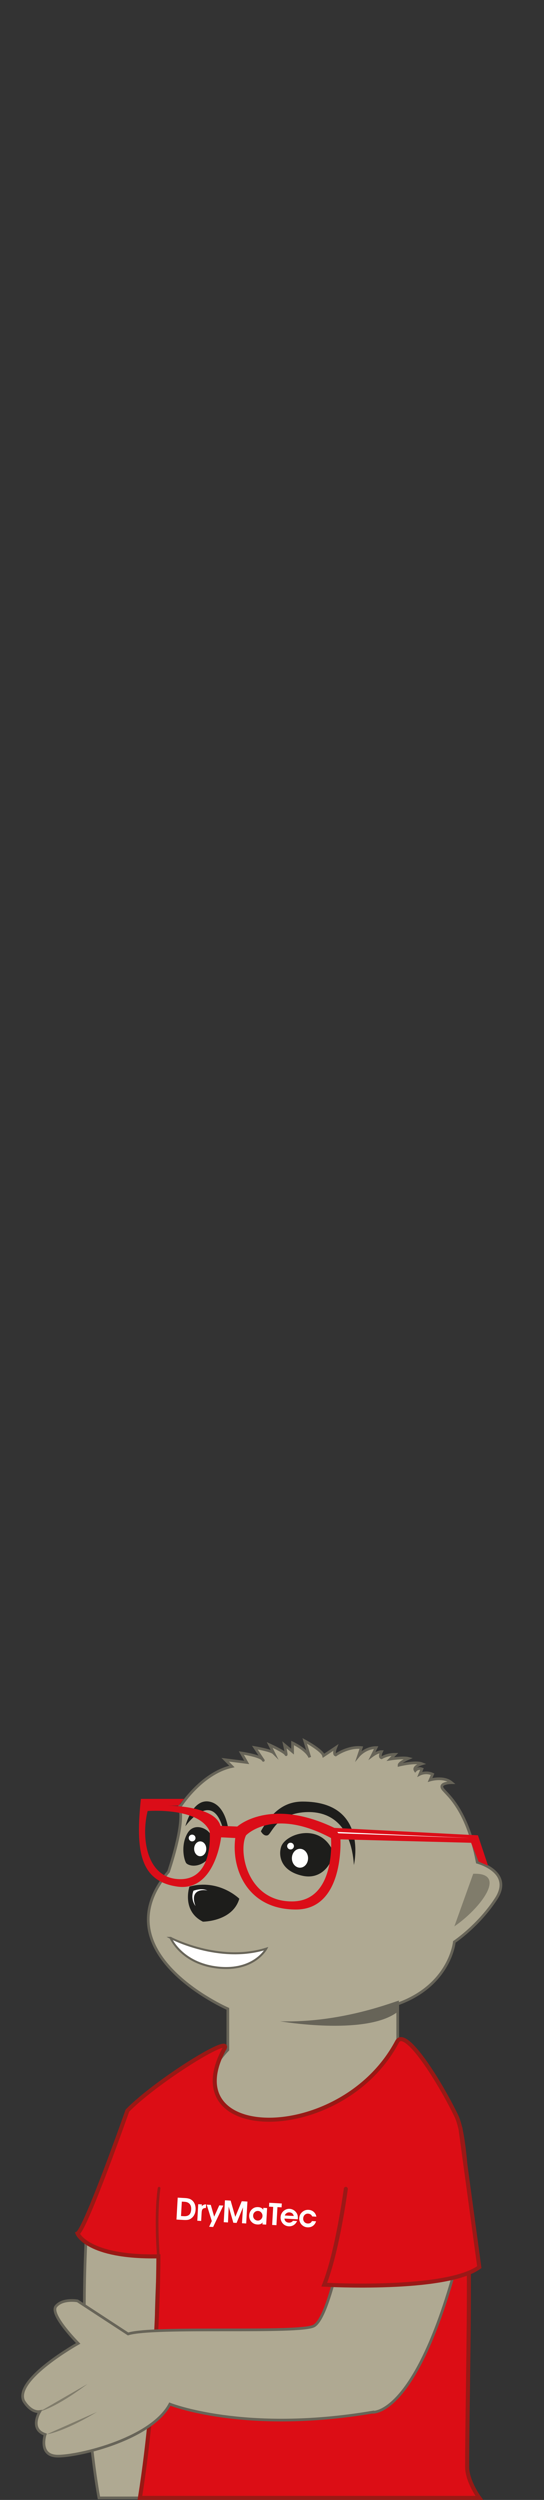
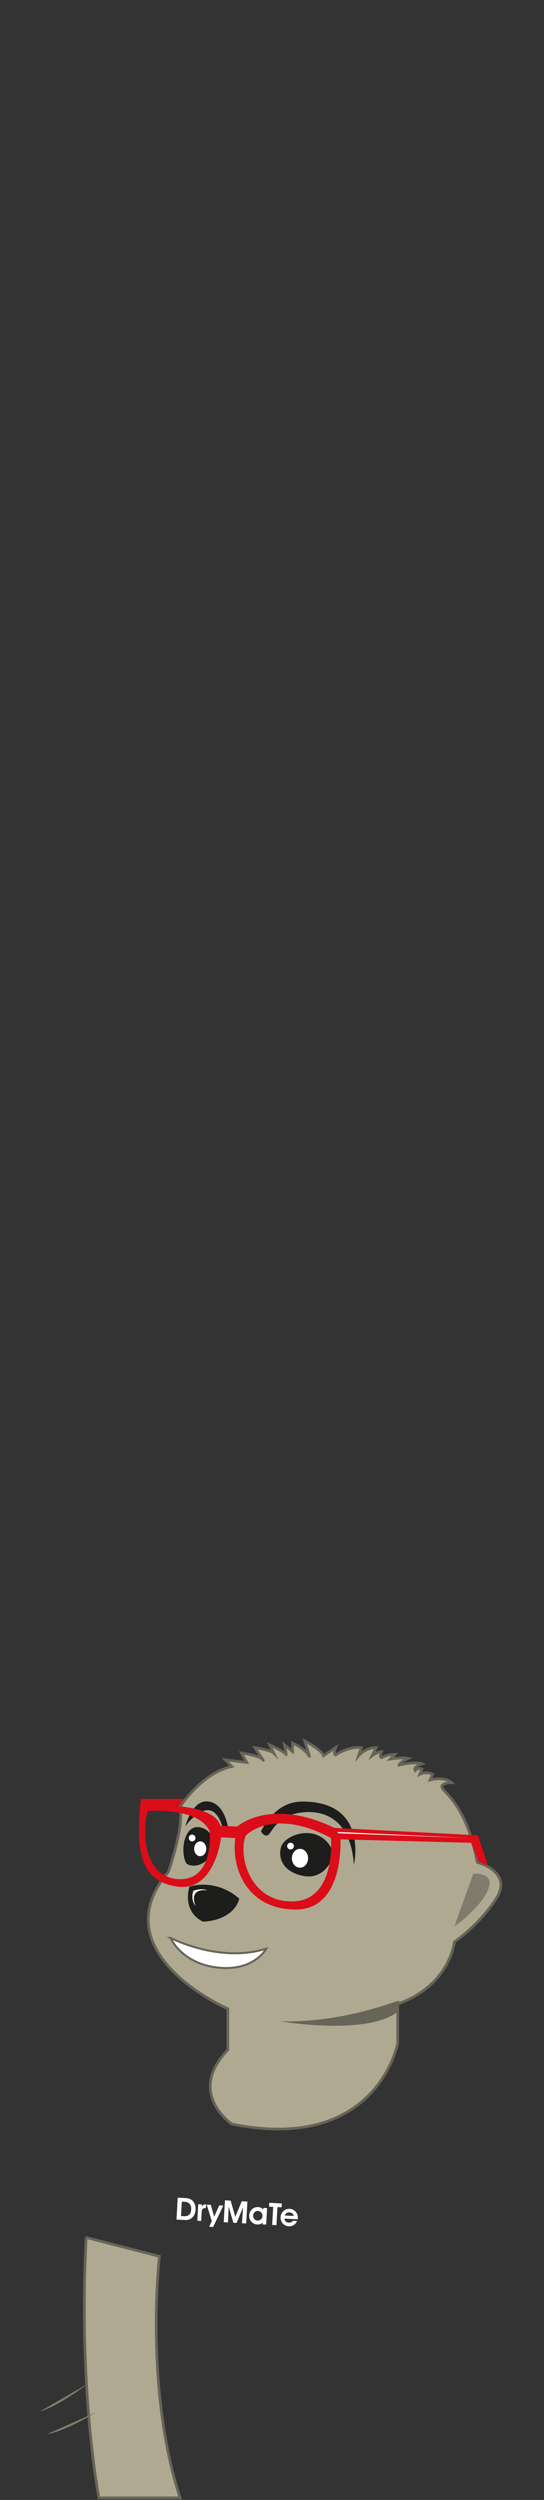
<svg xmlns="http://www.w3.org/2000/svg" viewBox="0 0 403.5 1852.5">
  <rect x="0" y="0" width="403.5" height="1852.5" fill="#333333" stroke="none" />
  <defs>
    <style>      .cls-1 {        fill: #afa992;        stroke: #676458;      }      .cls-1, .cls-2, .cls-3, .cls-4, .cls-5 {        stroke-miterlimit: 10;      }      .cls-1, .cls-4 {        stroke-width: 2px;      }      .cls-2 {        stroke: #991915;      }      .cls-2, .cls-3 {        stroke-width: 3px;      }      .cls-2, .cls-3, .cls-4 {        fill: #dc0d15;      }      .cls-6 {        fill: #1d1d1b;      }      .cls-3, .cls-4 {        stroke: #9a1917;        stroke-linecap: round;      }      .cls-7, .cls-5 {        fill: #fff;      }      .cls-8 {        fill: #807c6b;      }      .cls-5 {        stroke: #686559;        stroke-width: 1.5px;      }      .cls-9 {        fill: #676458;      }      .cls-10 {        fill: #db0d18;      }    </style>
  </defs>
  <g id="kopf">
    <path class="cls-1" d="M133.19,1339.45s15.81-25.45,38.81-30.45l-5-5,16,2-4-7s14,2,16,5-6-9-6-9c0,0,12,2,14,4l-3-6s11,5,12,7-1-7-1-7l6,5v-6.43s10.57,4.91,12.78,10.67l-3.78-12.24s13,7,14,11l9-6s-2,4.93,0,5.46c0,0,9-6.46,19-5.46l-2,6s5-6,13-6l-3,6s4-3,7-3c0,0-2,4.07,0,4.54,0,0,4-2.54,10-2.54l-3.48,3.48s9.48-1.48,13.48-.48c0,0-7,3-7,5,0,0,12-3,17-1,0,0-7,2-5,5,0,0,2-2.33,5-1.17l-1.61,3.89s4.35-2.27,9.48,0l-1.87,4.27s10-3,16,2c0,0-9,0-7,4s18,13,26,55c0,0,27,7,14,27s-31,32-31,32c0,0-3,32-42,46v29s-15.06,81.75-123,60c0,0-34-23-3-55v-30.39s-95-41.61-44-101.61c0,0,12.39-36.09,8.19-47.55Z" />
    <path class="cls-6" d="M140.5,1398s-6,18,10,26c0,0,22,0,27-17,0,0-15-15-37-9Z" />
    <path class="cls-6" d="M193.5,1357s2,4,5,3,6-15,26-17,36,9,38,39c0,0,11.16-47-38-47-10,0-21,4-31,22Z" />
    <path class="cls-6" d="M137.5,1353.29s20-28.29,28,2.28c0,0,1,3.43,4,1.14,0,0-1.63-19.41-14.31-21.69s-17.69,18.27-17.69,18.27Z" />
    <path class="cls-6" d="M156.07,1359.14c-2.84-4.82-12.5-8.55-17.07-.57s-3.06,17.83-1.14,21.65c1.14,2.28,9.14,4.56,15.99-2.28,5.71-5.7,4.57-14.81,2.22-18.8Z" />
    <path class="cls-6" d="M208.5,1368.62c3-9.63,28-18.19,38,2.14,2.33,4.74-5,22.89-22,19.26-15.9-3.39-18.16-14.47-16-21.4Z" />
    <ellipse class="cls-7" cx="148.5" cy="1370" rx="4.5" ry="5.5" />
    <ellipse class="cls-7" cx="222.5" cy="1377" rx="6" ry="7" />
    <path class="cls-5" d="M126.5,1436s36,19,71,8c0,0-9,17-36,14s-35-22-35-22Z" />
    <circle class="cls-7" cx="215.5" cy="1368" r="2.5" />
    <circle class="cls-7" cx="142.5" cy="1362" r="2.5" />
    <path class="cls-7" d="M143.5,1401.06s6.5-2.44,10.5,0c.44-.29-14.34-3.2-9,11.33,0,0-4-4.78-1.5-11.33Z" />
  </g>
  <g id="Ebene_4" data-name="Ebene 4">
    <path class="cls-1" d="M63.89,1658l54.36,14s-11.34,97,15.31,179h-60.18s-15.37-78.5-9.48-193Z" />
    <g>
-       <path class="cls-2" d="M166.5,1518c6-11-50.36,23.97-72,46,0,0-31,88-37,91,0,0,7,18,60,17,0,0,0,93-13.72,179h251.72s-9-12.18-9-23c0-73,6-231-8-260-12.02-24.91-37.91-66.49-44-55-40.74,76.82-166.46,75.51-128,5Z" />
-       <path class="cls-4" d="M117.5,1672s-2.5-29.5.5-50.5" />
-     </g>
+       </g>
    <g id="Drymatec">
      <path class="cls-7" d="M136.42,1645.05l-5.52-.31.91-16.24,5.43.3c1.47.08,2.64.3,3.51.64.87.35,1.64.89,2.33,1.63.72.79,1.25,1.72,1.59,2.8.33,1.08.47,2.28.39,3.59-.08,1.47-.43,2.78-1.05,3.91-.62,1.13-1.47,2.05-2.56,2.74-.62.41-1.3.68-2.05.82-.75.14-1.74.18-2.98.11ZM136.37,1642.25c1.76.1,3.08-.26,3.97-1.08s1.37-2.14,1.48-3.98c.09-1.69-.29-3.03-1.15-4.01-.86-.99-2.11-1.53-3.74-1.62l-2.07-.12-.6,10.69,2.12.12Z" />
      <path class="cls-7" d="M152.74,1636.15c-1.11.03-1.9.27-2.37.74-.47.47-.74,1.34-.81,2.62l-.35,6.26-2.86-.16.69-12.27,2.68.15-.08,1.42c.46-.53.96-.9,1.48-1.13.53-.23,1.11-.32,1.76-.29l-.15,2.67Z" />
      <path class="cls-7" d="M153.33,1633.69l3.02.17,2.51,8.73,3.77-8.38,2.99.17-7.54,15.87-2.94-.17,1.96-4.22-3.77-12.17Z" />
      <path class="cls-7" d="M169.1,1646.88l-3.15-.18.91-16.24,4.21.24,3.46,12.04,4.78-11.58,4.21.24-.91,16.24-3.13-.18.77-11.78-4.77,11.56-2.4-.13-3.45-12.02-.53,11.8Z" />
      <path class="cls-7" d="M194.68,1648.32l.08-1.51c-.38.59-.88,1.01-1.52,1.27s-1.44.36-2.41.3c-1.81-.1-3.29-.81-4.44-2.11-1.15-1.31-1.67-2.88-1.56-4.71.05-.86.25-1.67.59-2.43.35-.76.82-1.41,1.42-1.97.65-.61,1.35-1.05,2.11-1.32.76-.27,1.61-.37,2.54-.32s1.65.24,2.28.58c.63.33,1.12.81,1.48,1.44l.08-1.48,2.79.16-.69,12.27-2.76-.15ZM187.75,1641.67c-.06,1.03.24,1.92.89,2.65.65.73,1.47,1.13,2.46,1.18.9.05,1.71-.25,2.43-.92.72-.66,1.11-1.46,1.16-2.4.06-1-.24-1.87-.89-2.63-.65-.76-1.43-1.16-2.35-1.21-.97-.05-1.81.24-2.53.88-.72.64-1.11,1.45-1.17,2.44Z" />
      <path class="cls-7" d="M209.01,1632.83l-.16,2.86-3.06-.17-.75,13.39-3.17-.18.75-13.39-3.06-.17.16-2.86,9.28.52Z" />
      <path class="cls-7" d="M211,1643.98c.05.89.36,1.61.94,2.15.58.54,1.35.84,2.31.9.64.04,1.22-.07,1.75-.3.52-.24.95-.59,1.27-1.06l3.08.17c-.6,1.31-1.43,2.3-2.51,2.99-1.08.68-2.3.98-3.66.91-.91-.05-1.75-.26-2.5-.63-.75-.37-1.41-.88-1.99-1.55-.55-.63-.96-1.36-1.23-2.17-.28-.81-.39-1.63-.34-2.46s.24-1.65.58-2.39c.34-.74.81-1.39,1.41-1.96.66-.63,1.4-1.1,2.2-1.41.81-.31,1.63-.45,2.47-.4,1.06.06,2.04.36,2.94.89s1.64,1.26,2.24,2.17c.36.55.62,1.16.78,1.82.15.67.21,1.42.16,2.27,0,.07-.01.17-.03.31-.02.14-.02.24-.03.31l-9.83-.55ZM217.9,1642.1c-.2-.83-.58-1.48-1.13-1.94-.55-.46-1.27-.71-2.14-.76-.76-.04-1.45.15-2.08.58-.63.43-1.07,1.01-1.32,1.75l6.67.37Z" />
-       <path class="cls-7" d="M231.59,1642.45c-.31-.66-.72-1.16-1.23-1.51-.51-.35-1.14-.54-1.86-.59-.97-.05-1.8.25-2.49.91-.69.66-1.06,1.52-1.12,2.58s.23,1.93.85,2.65,1.44,1.12,2.45,1.18c.77.04,1.43-.09,1.96-.39.53-.3.94-.78,1.23-1.42l3.05.17c-.46,1.48-1.25,2.62-2.37,3.41s-2.46,1.15-4,1.06c-.91-.05-1.74-.26-2.49-.63-.76-.37-1.43-.88-2.02-1.55-.55-.63-.96-1.35-1.24-2.17-.28-.82-.4-1.64-.35-2.46s.24-1.66.58-2.4c.34-.73.82-1.39,1.43-1.96.68-.64,1.43-1.11,2.25-1.42.82-.3,1.69-.43,2.62-.38,1.5.08,2.78.59,3.83,1.5,1.05.92,1.71,2.11,1.98,3.57l-3.05-.17Z" />
    </g>
-     <path class="cls-1" d="M252,1671.5s-9,46-19,52-119,0-138,6l-37.5-24.5s-11-2-16,4,16.5,27.5,16.5,27.5c0,0-47.5,26.5-40.5,42.5,0,0,5,9,12,8,0,0-8,13,4,17,0,0-5,15,8,16s70.16-11.56,84.5-38.5c0,0,55,22,150,6-.05.14,35.04,4.61,67-127l-91,11Z" />
-     <path class="cls-3" d="M256.5,1622s-6.2,46.58-16,71c0,0,90.28,5.1,115-13l-14-103" />
    <path class="cls-8" d="M34.64,1803.87s11.53-1.15,37.3-16.57" />
    <path class="cls-8" d="M29.65,1786.92s11.35-2.36,35.35-20.42" />
    <path class="cls-9" d="M296,1482.5c-2,0-41.42,16.68-88.19,15.33,0,0,62.19,10.67,86.19-6.33l2-9Z" />
    <path class="cls-8" d="M337,1427.5c19-13,40-40,14-39l-14,39Z" />
  </g>
  <g id="brille">
    <path class="cls-10" d="M104.5,1333h32s-4,5-4,5h-8s35,0,39,15l12.5.5s24-22,72,1l106.5,5.5,7.5,22.5-7-3-5.59-13.96-96.91-2.54s3,52-33,52-48-30-45-53l-10.5-.5s-4.5,40.5-32.5,36.5-31-27-27-65ZM216.5,1409c33,0,29-47,29-47-43-23-63-2-63-2-6,12,1,49,34,49ZM133.81,1392.5c25.12,0,21.69-35.5,21.69-35.5-8-18-46-15-46-15-5,20-.81,50.5,24.31,50.5Z" />
    <polygon class="cls-7" points="250.15 1357.5 251 1358.5 348.5 1362 250.15 1357.5" />
  </g>
</svg>